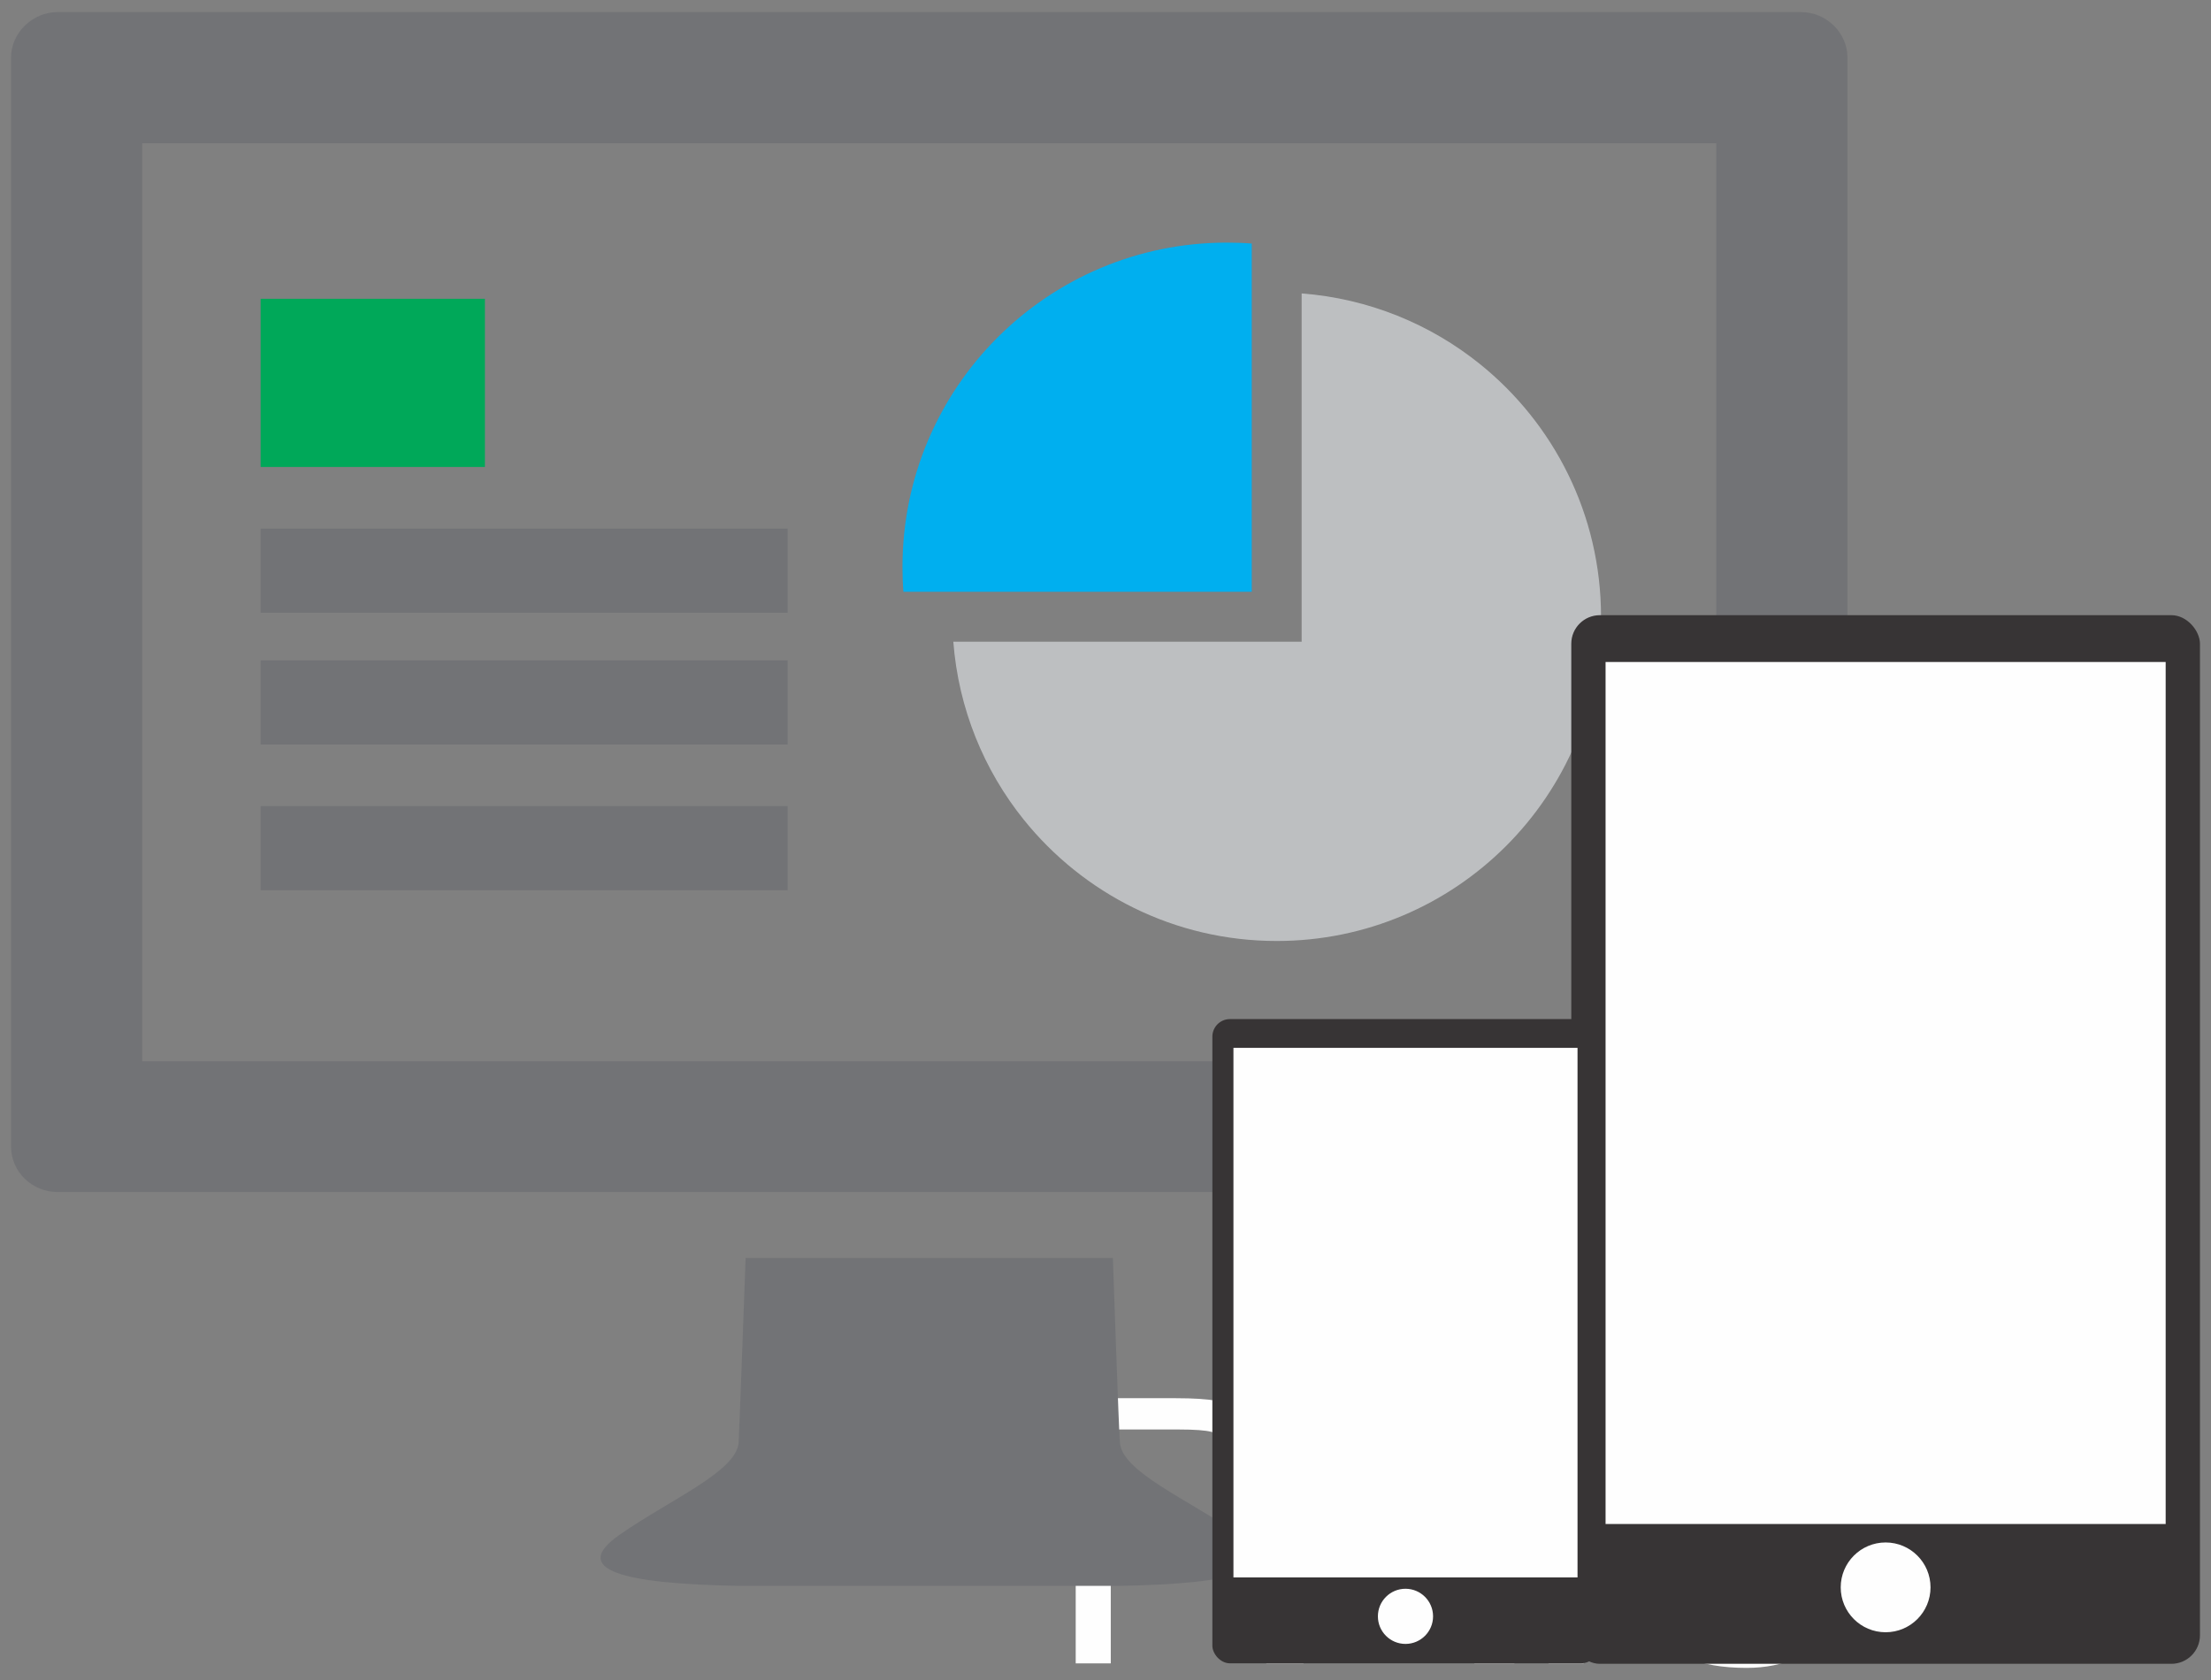
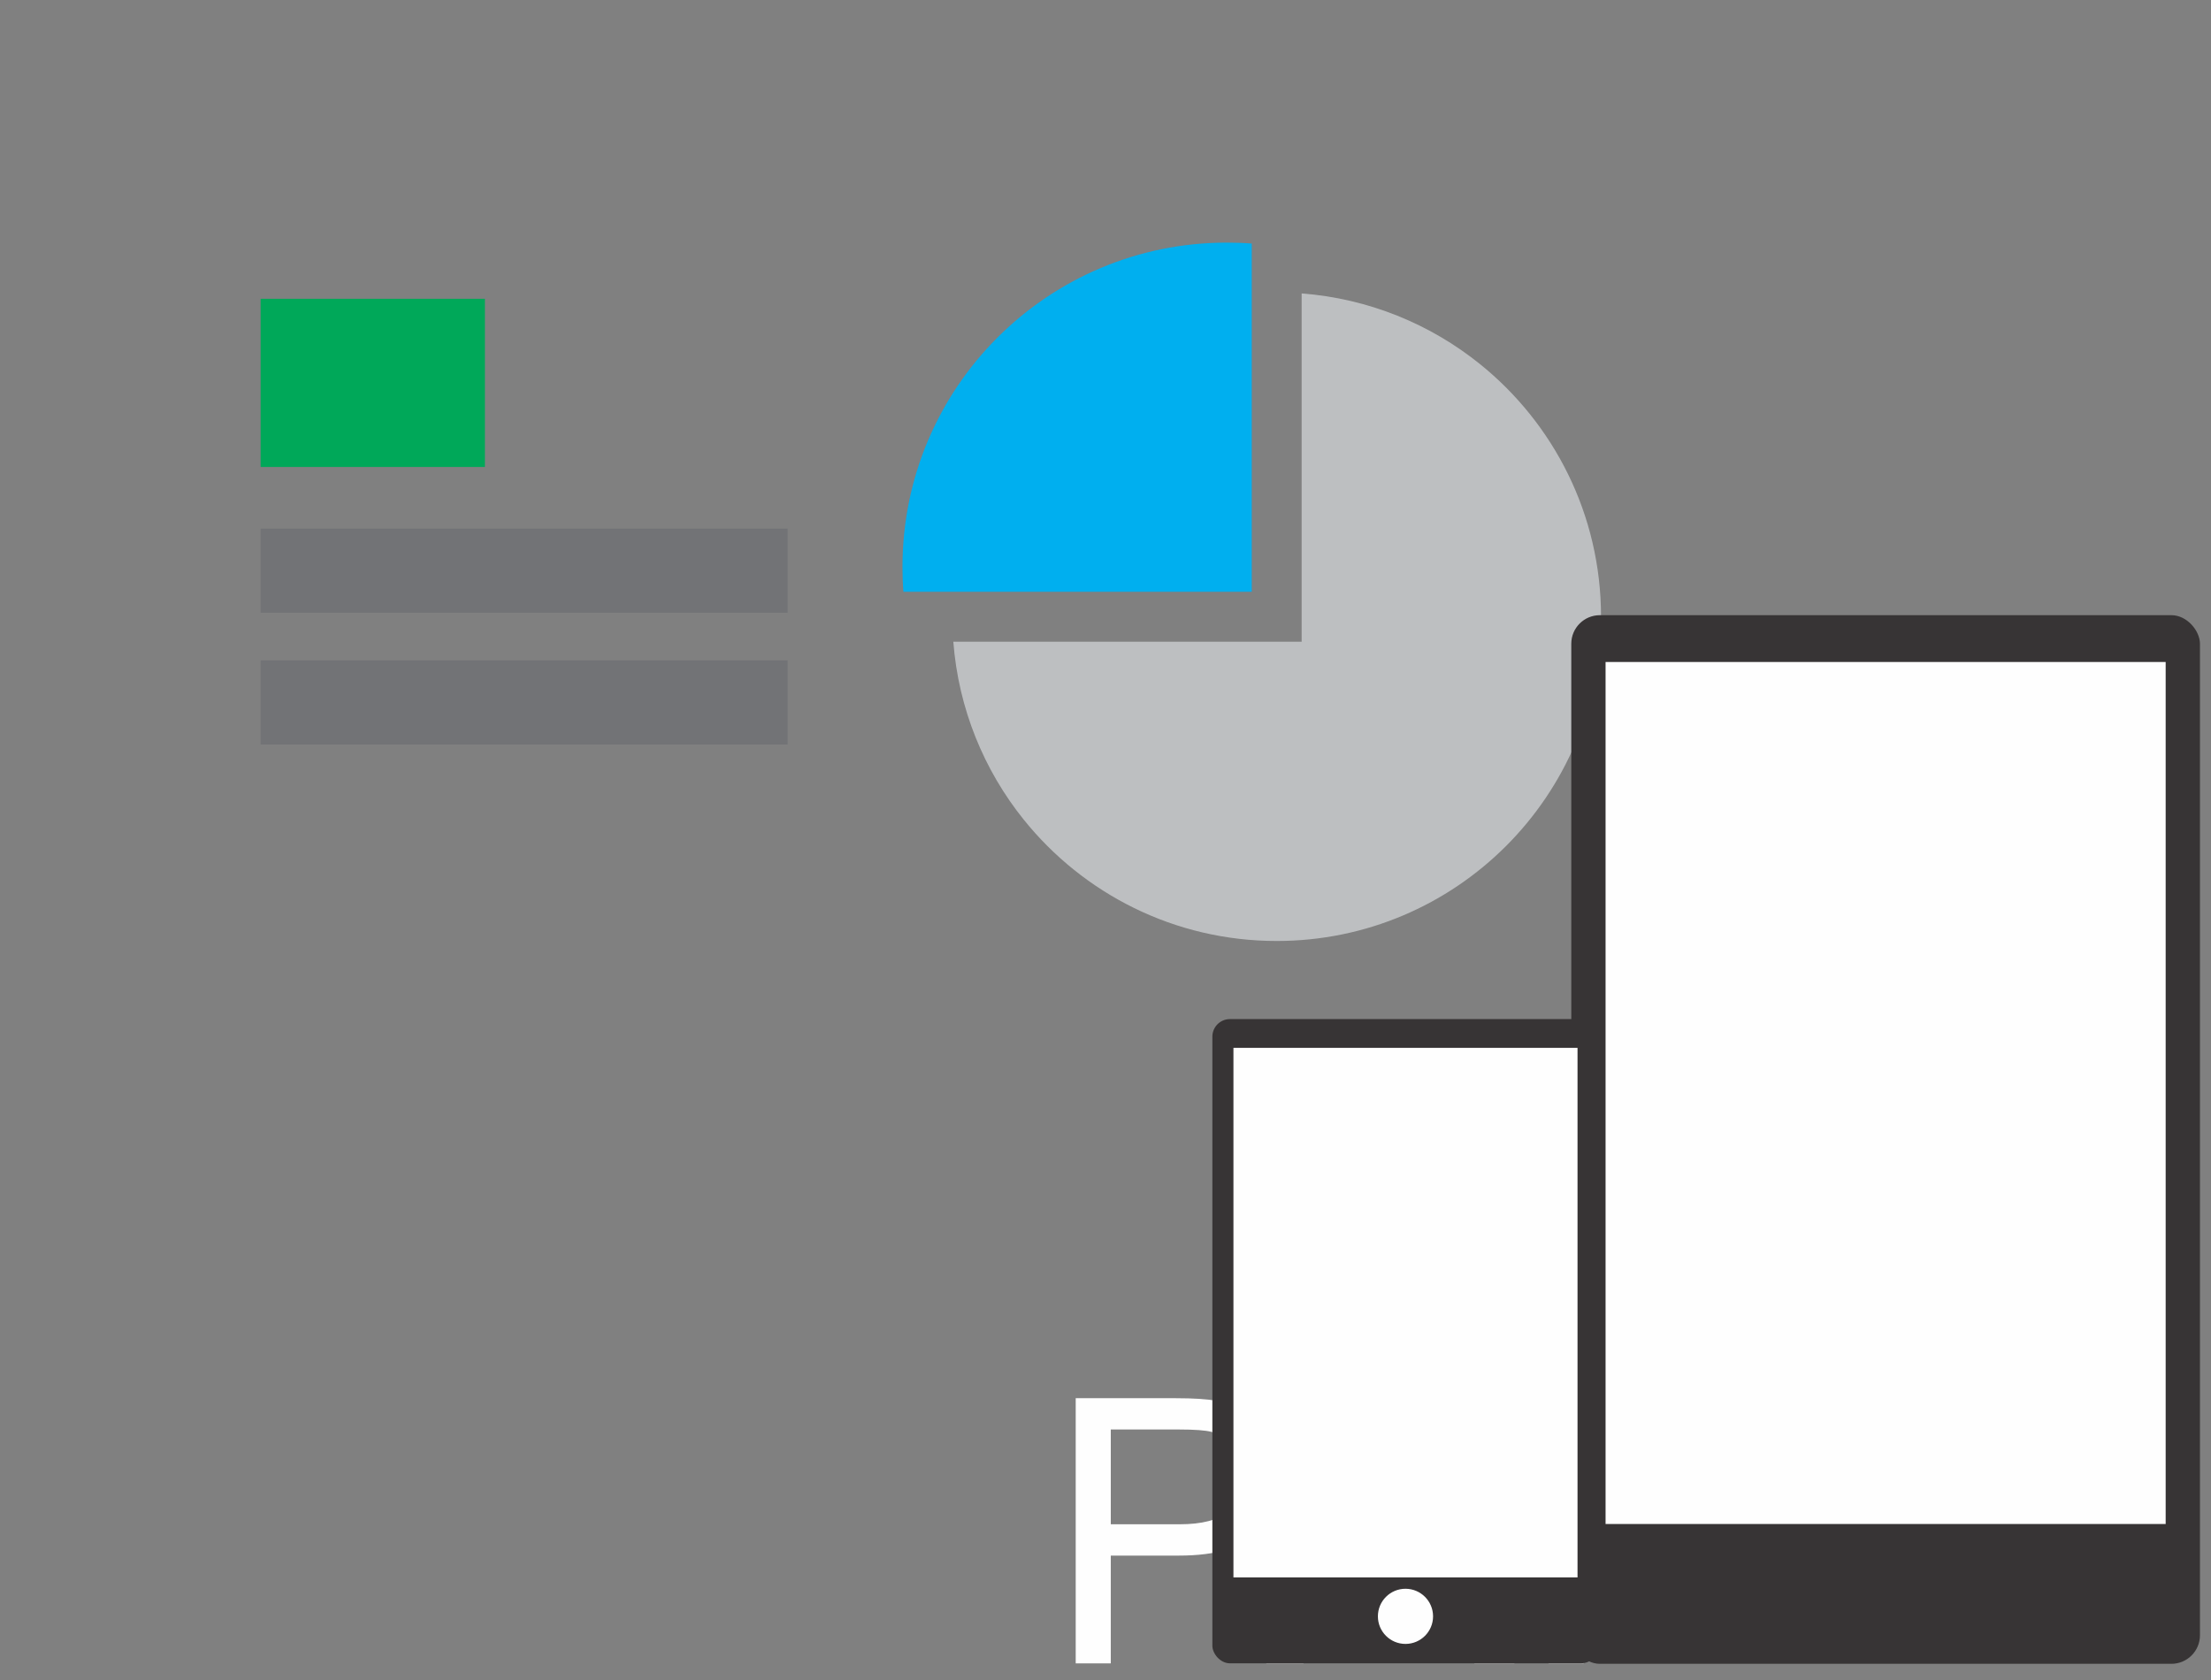
<svg xmlns="http://www.w3.org/2000/svg" xml:space="preserve" width="200px" height="152px" style="shape-rendering:geometricPrecision; text-rendering:geometricPrecision; image-rendering:optimizeQuality; fill-rule:evenodd; clip-rule:evenodd" viewBox="0 0 200 152" version="1.1">
  <rect x="0" y="0" width="200" height="152" fill="#808080" stroke="none" />
  <defs>
    <style type="text/css">
   
    .fil5 {fill:#373435}
    .fil4 {fill:#00A859}
    .fil1 {fill:#00AFEF}
    .fil3 {fill:#727376}
    .fil2 {fill:#BDBFC1}
    .fil6 {fill:#FEFEFE}
    .fil0 {fill:#FEFEFE;fill-rule:nonzero}
   
  </style>
  </defs>
  <g id="Camada_x0020_1">
    <g id="_227332160">
      <path id="_419416088" class="fil0" d="M97.305 150.497l0 -23.993 9.05 0c1.592,0 2.81,0.078 3.647,0.229 1.179,0.196 2.167,0.569 2.967,1.123 0.793,0.547 1.435,1.324 1.922,2.313 0.485,0.994 0.726,2.083 0.726,3.273 0,2.04 -0.648,3.771 -1.944,5.184 -1.302,1.408 -3.648,2.118 -7.039,2.118l-6.156 0 0 9.754 -3.172 0zm3.172 -12.586l6.207 0c2.05,0 3.508,-0.38 4.369,-1.146 0.86,-0.764 1.29,-1.838 1.29,-3.223 0,-1.005 -0.252,-1.865 -0.759,-2.581 -0.509,-0.715 -1.173,-1.183 -2.006,-1.413 -0.536,-0.139 -1.52,-0.213 -2.961,-0.213l-6.139 0 0 8.575z" />
      <path id="_4194160881" class="fil0" d="M114.537 150.497l9.217 -23.993 3.419 0 9.821 23.993 -3.62 0 -2.799 -7.267 -10.032 0 -2.632 7.267 -3.374 0zm6.921 -9.854l8.14 0 -2.509 -6.643c-0.759,-2.016 -1.33,-3.676 -1.698,-4.977 -0.307,1.543 -0.737,3.067 -1.296,4.586l-2.637 7.034z" />
      <polygon id="_41941608812" class="fil0" points="140.073,150.497 140.073,126.504 143.245,126.504 143.245,150.497 " />
-       <path id="_419416088123" class="fil0" d="M147.764 142.788l2.994 -0.262c0.139,1.201 0.469,2.184 0.989,2.955 0.52,0.77 1.324,1.39 2.413,1.865 1.09,0.475 2.319,0.71 3.682,0.71 1.213,0 2.28,-0.178 3.207,-0.536 0.927,-0.363 1.62,-0.855 2.073,-1.48 0.452,-0.632 0.682,-1.313 0.682,-2.056 0,-0.754 -0.219,-1.408 -0.659,-1.971 -0.436,-0.565 -1.156,-1.033 -2.157,-1.414 -0.648,-0.252 -2.067,-0.643 -4.273,-1.173 -2.202,-0.531 -3.749,-1.028 -4.631,-1.498 -1.146,-0.598 -2,-1.346 -2.564,-2.235 -0.559,-0.888 -0.837,-1.883 -0.837,-2.988 0,-1.207 0.34,-2.341 1.028,-3.391 0.687,-1.056 1.693,-1.854 3.011,-2.402 1.324,-0.541 2.787,-0.815 4.402,-0.815 1.782,0 3.346,0.285 4.709,0.86 1.358,0.57 2.402,1.414 3.135,2.525 0.726,1.111 1.122,2.374 1.179,3.782l-3.045 0.229c-0.168,-1.514 -0.72,-2.665 -1.664,-3.436 -0.945,-0.776 -2.335,-1.162 -4.179,-1.162 -1.922,0 -3.319,0.352 -4.201,1.056 -0.878,0.704 -1.318,1.553 -1.318,2.542 0,0.866 0.313,1.576 0.933,2.128 0.614,0.559 2.206,1.129 4.787,1.71 2.581,0.586 4.351,1.095 5.313,1.53 1.396,0.648 2.43,1.465 3.095,2.447 0.665,0.989 0.994,2.128 0.994,3.413 0,1.279 -0.363,2.48 -1.095,3.608 -0.732,1.129 -1.782,2.006 -3.151,2.637 -1.368,0.625 -2.91,0.938 -4.619,0.938 -2.173,0 -3.995,-0.313 -5.458,-0.95 -1.469,-0.631 -2.62,-1.58 -3.458,-2.855 -0.832,-1.267 -1.273,-2.709 -1.312,-4.312z" />
      <path id="_419617512" class="fil1" d="M81.721 53.543l4.513 0 26.995 0 0 -26.995 0 -4.513c-0.705,-0.057 -1.495,-0.085 -2.257,-0.085 -16.205,0 -29.337,13.13 -29.337,29.337 0,0.762 0.028,1.552 0.085,2.257z" />
      <path id="_419617440" class="fil2" d="M92.609 74.163c5.374,6.685 13.625,10.974 22.878,10.974 16.205,0 29.337,-13.132 29.337,-29.338 0,-9.252 -4.287,-17.503 -10.974,-22.877 -4.471,-3.596 -10.042,-5.909 -16.107,-6.374l0 31.509 -31.509 0c0.465,6.065 2.778,11.636 6.374,16.107z" />
-       <path id="_419616984" class="fil3" d="M162.927 1.096l-157.739 0c-2.224,0 -4.189,1.854 -4.189,4.116l0 98.521c0,2.298 1.928,4.115 4.189,4.115l157.739 0c2.224,0 4.189,-1.853 4.189,-4.115l0 -98.521c0,-2.262 -1.928,-4.116 -4.189,-4.116zm-7.676 94.925l-142.387 0 0 -83.059 142.387 0 0 83.059z" />
-       <path id="_419617080" class="fil3" d="M101.3 143.483c10.382,-0.185 15.387,-1.446 10.753,-4.635 -4.635,-3.227 -10.567,-5.673 -10.753,-8.343 -0.111,-1.371 -0.631,-16.686 -0.631,-16.686l-16.611 0 -16.612 0c0,0 -0.556,15.314 -0.631,16.686 -0.185,2.633 -6.118,5.118 -10.753,8.343 -4.635,3.226 0.371,4.449 10.753,4.635l34.485 0z" />
      <rect id="_390505848" class="fil4" x="23.575" y="27.033" width="20.289" height="15.216" />
      <rect id="_390505344" class="fil3" x="23.575" y="47.829" width="47.678" height="7.608" />
      <rect id="_419621800" class="fil3" x="23.575" y="59.749" width="47.678" height="7.608" />
-       <rect id="_393016168" class="fil3" x="23.575" y="72.936" width="47.678" height="7.608" />
      <g>
        <rect id="_390505584" class="fil5" x="142.133" y="55.659" width="56.868" height="94.877" rx="2.585" ry="2.585" />
        <rect id="_390509232" class="fil6" x="145.235" y="59.895" width="50.664" height="77.991" />
-         <circle id="_390505296" class="fil6" cx="170.567" cy="143.618" r="4.062" />
      </g>
      <g>
        <rect id="_390505056" class="fil5" x="109.667" y="92.203" width="34.936" height="58.287" rx="1.589" ry="1.589" />
        <rect id="_390505464" class="fil6" x="111.573" y="94.806" width="31.125" height="47.913" />
        <circle id="_394130624" class="fil6" cx="127.135" cy="146.24" r="2.495" />
      </g>
    </g>
  </g>
</svg>